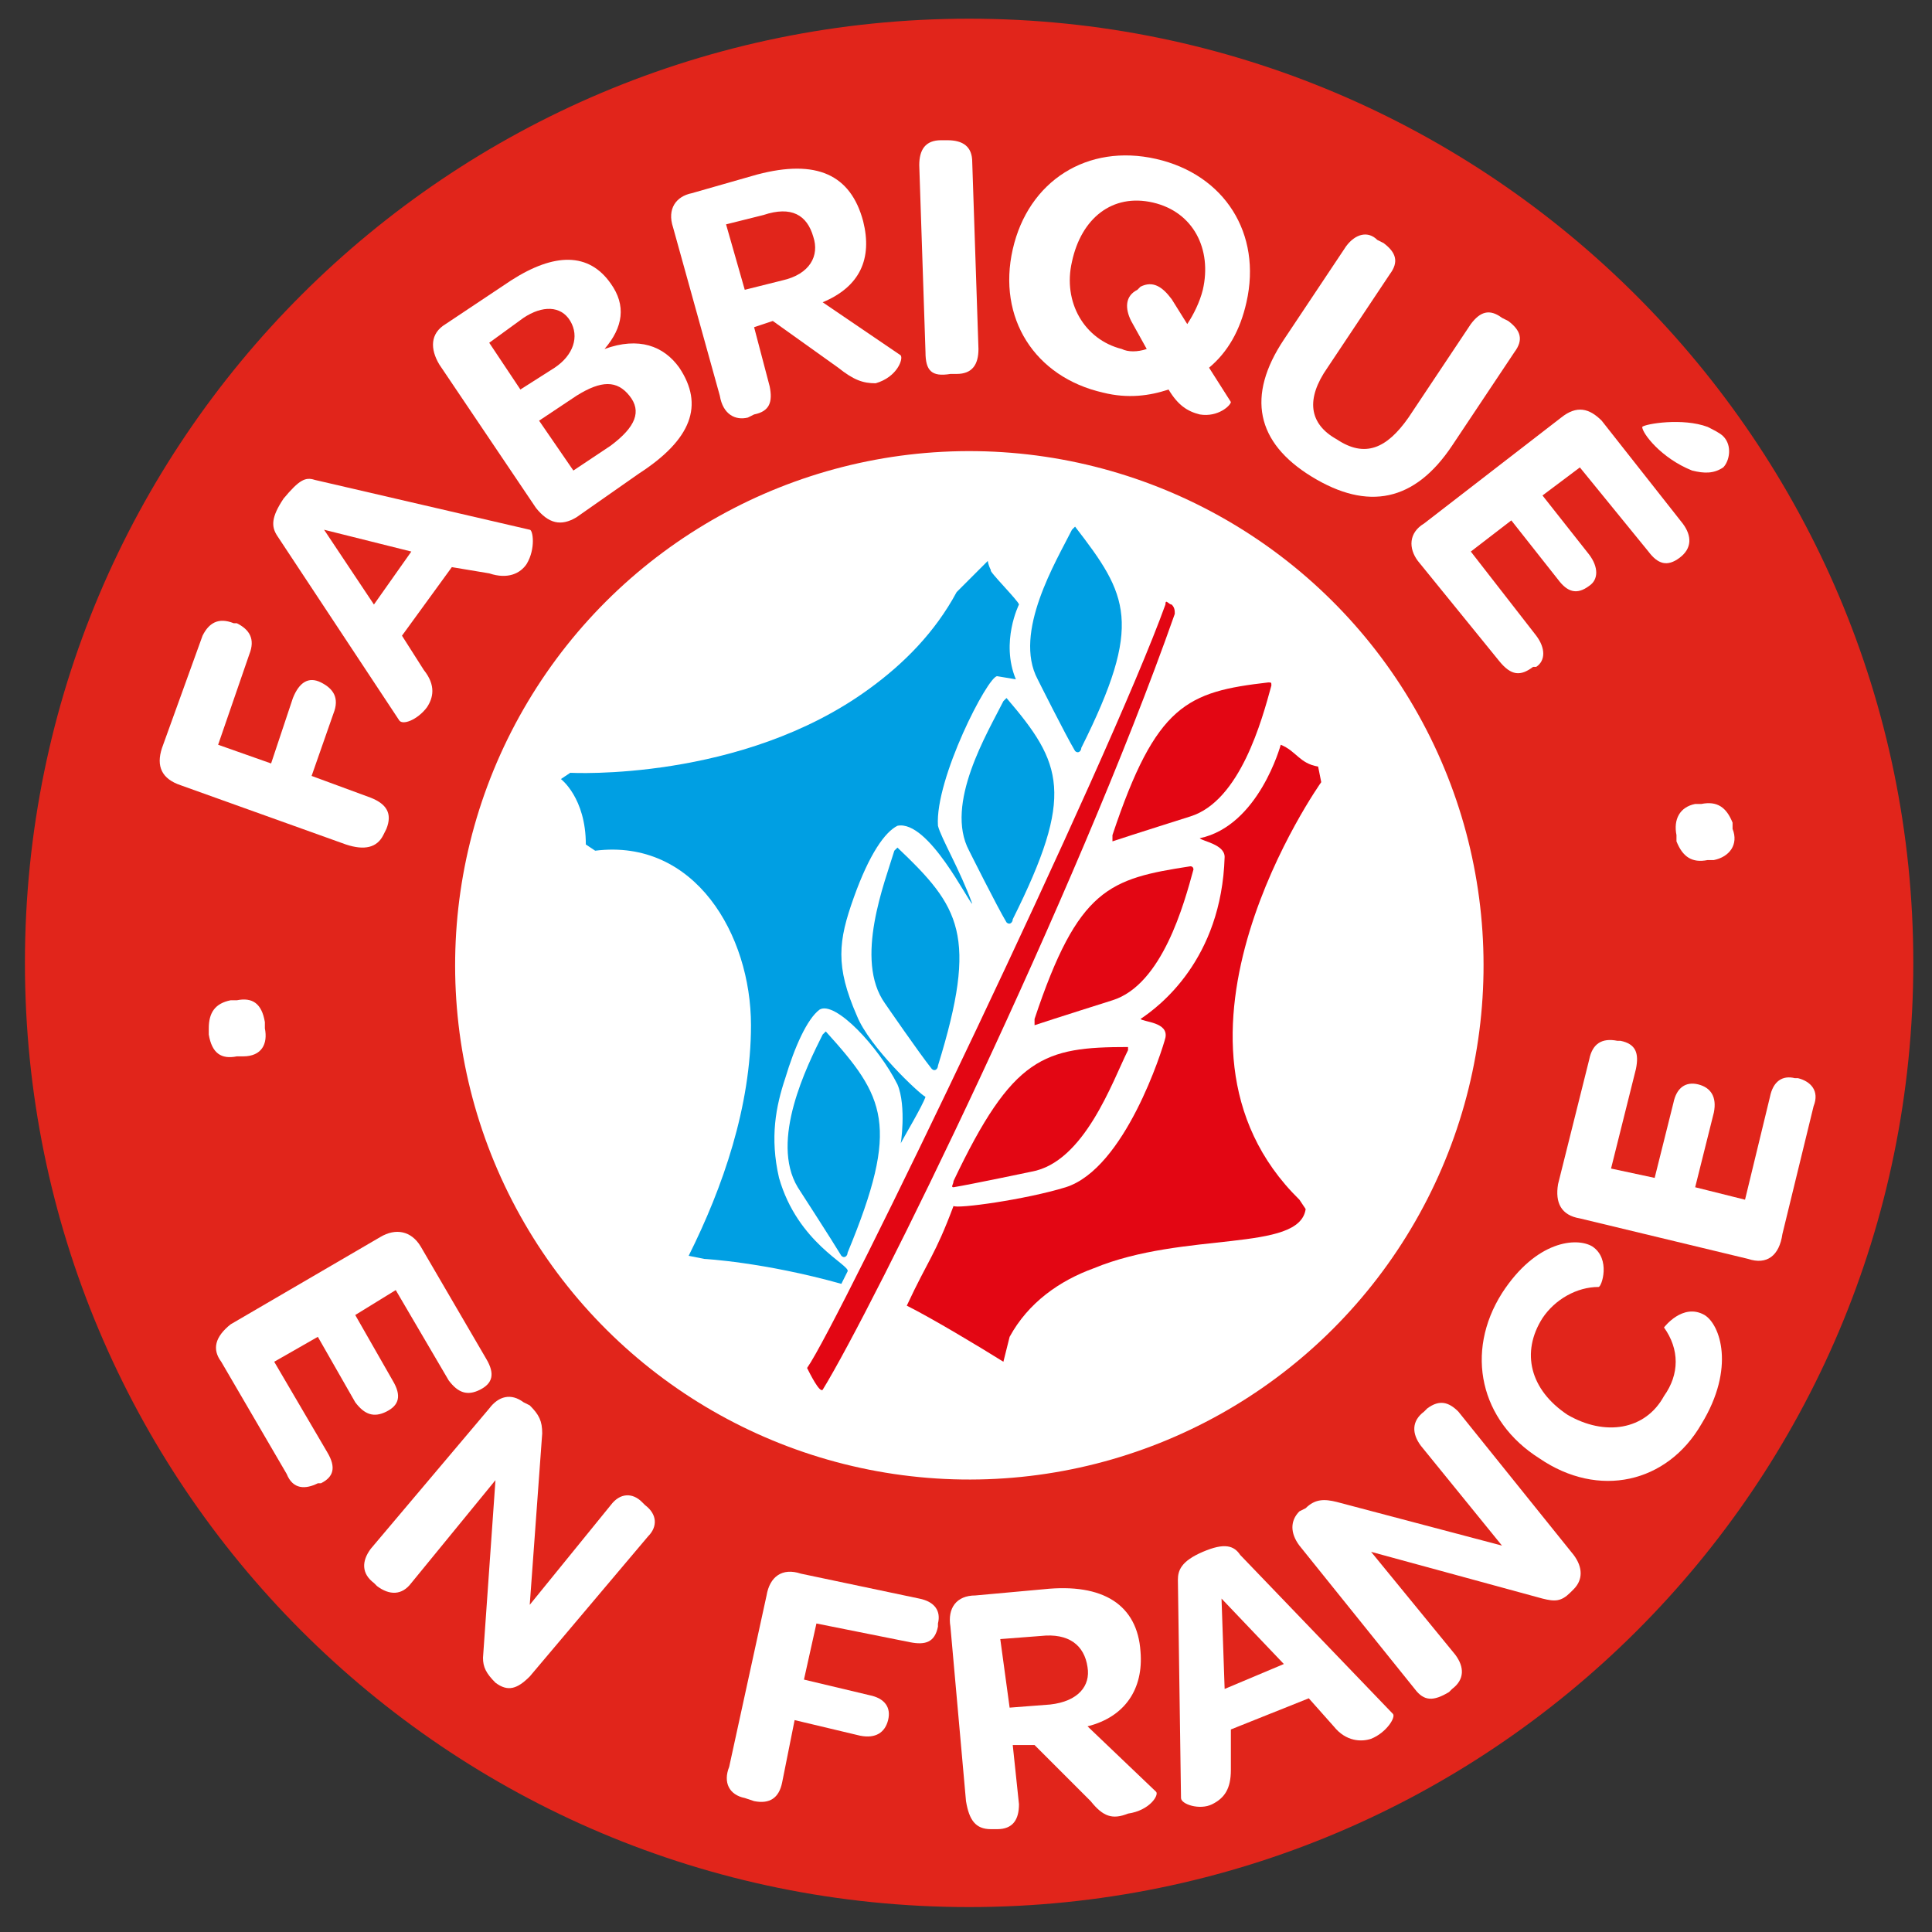
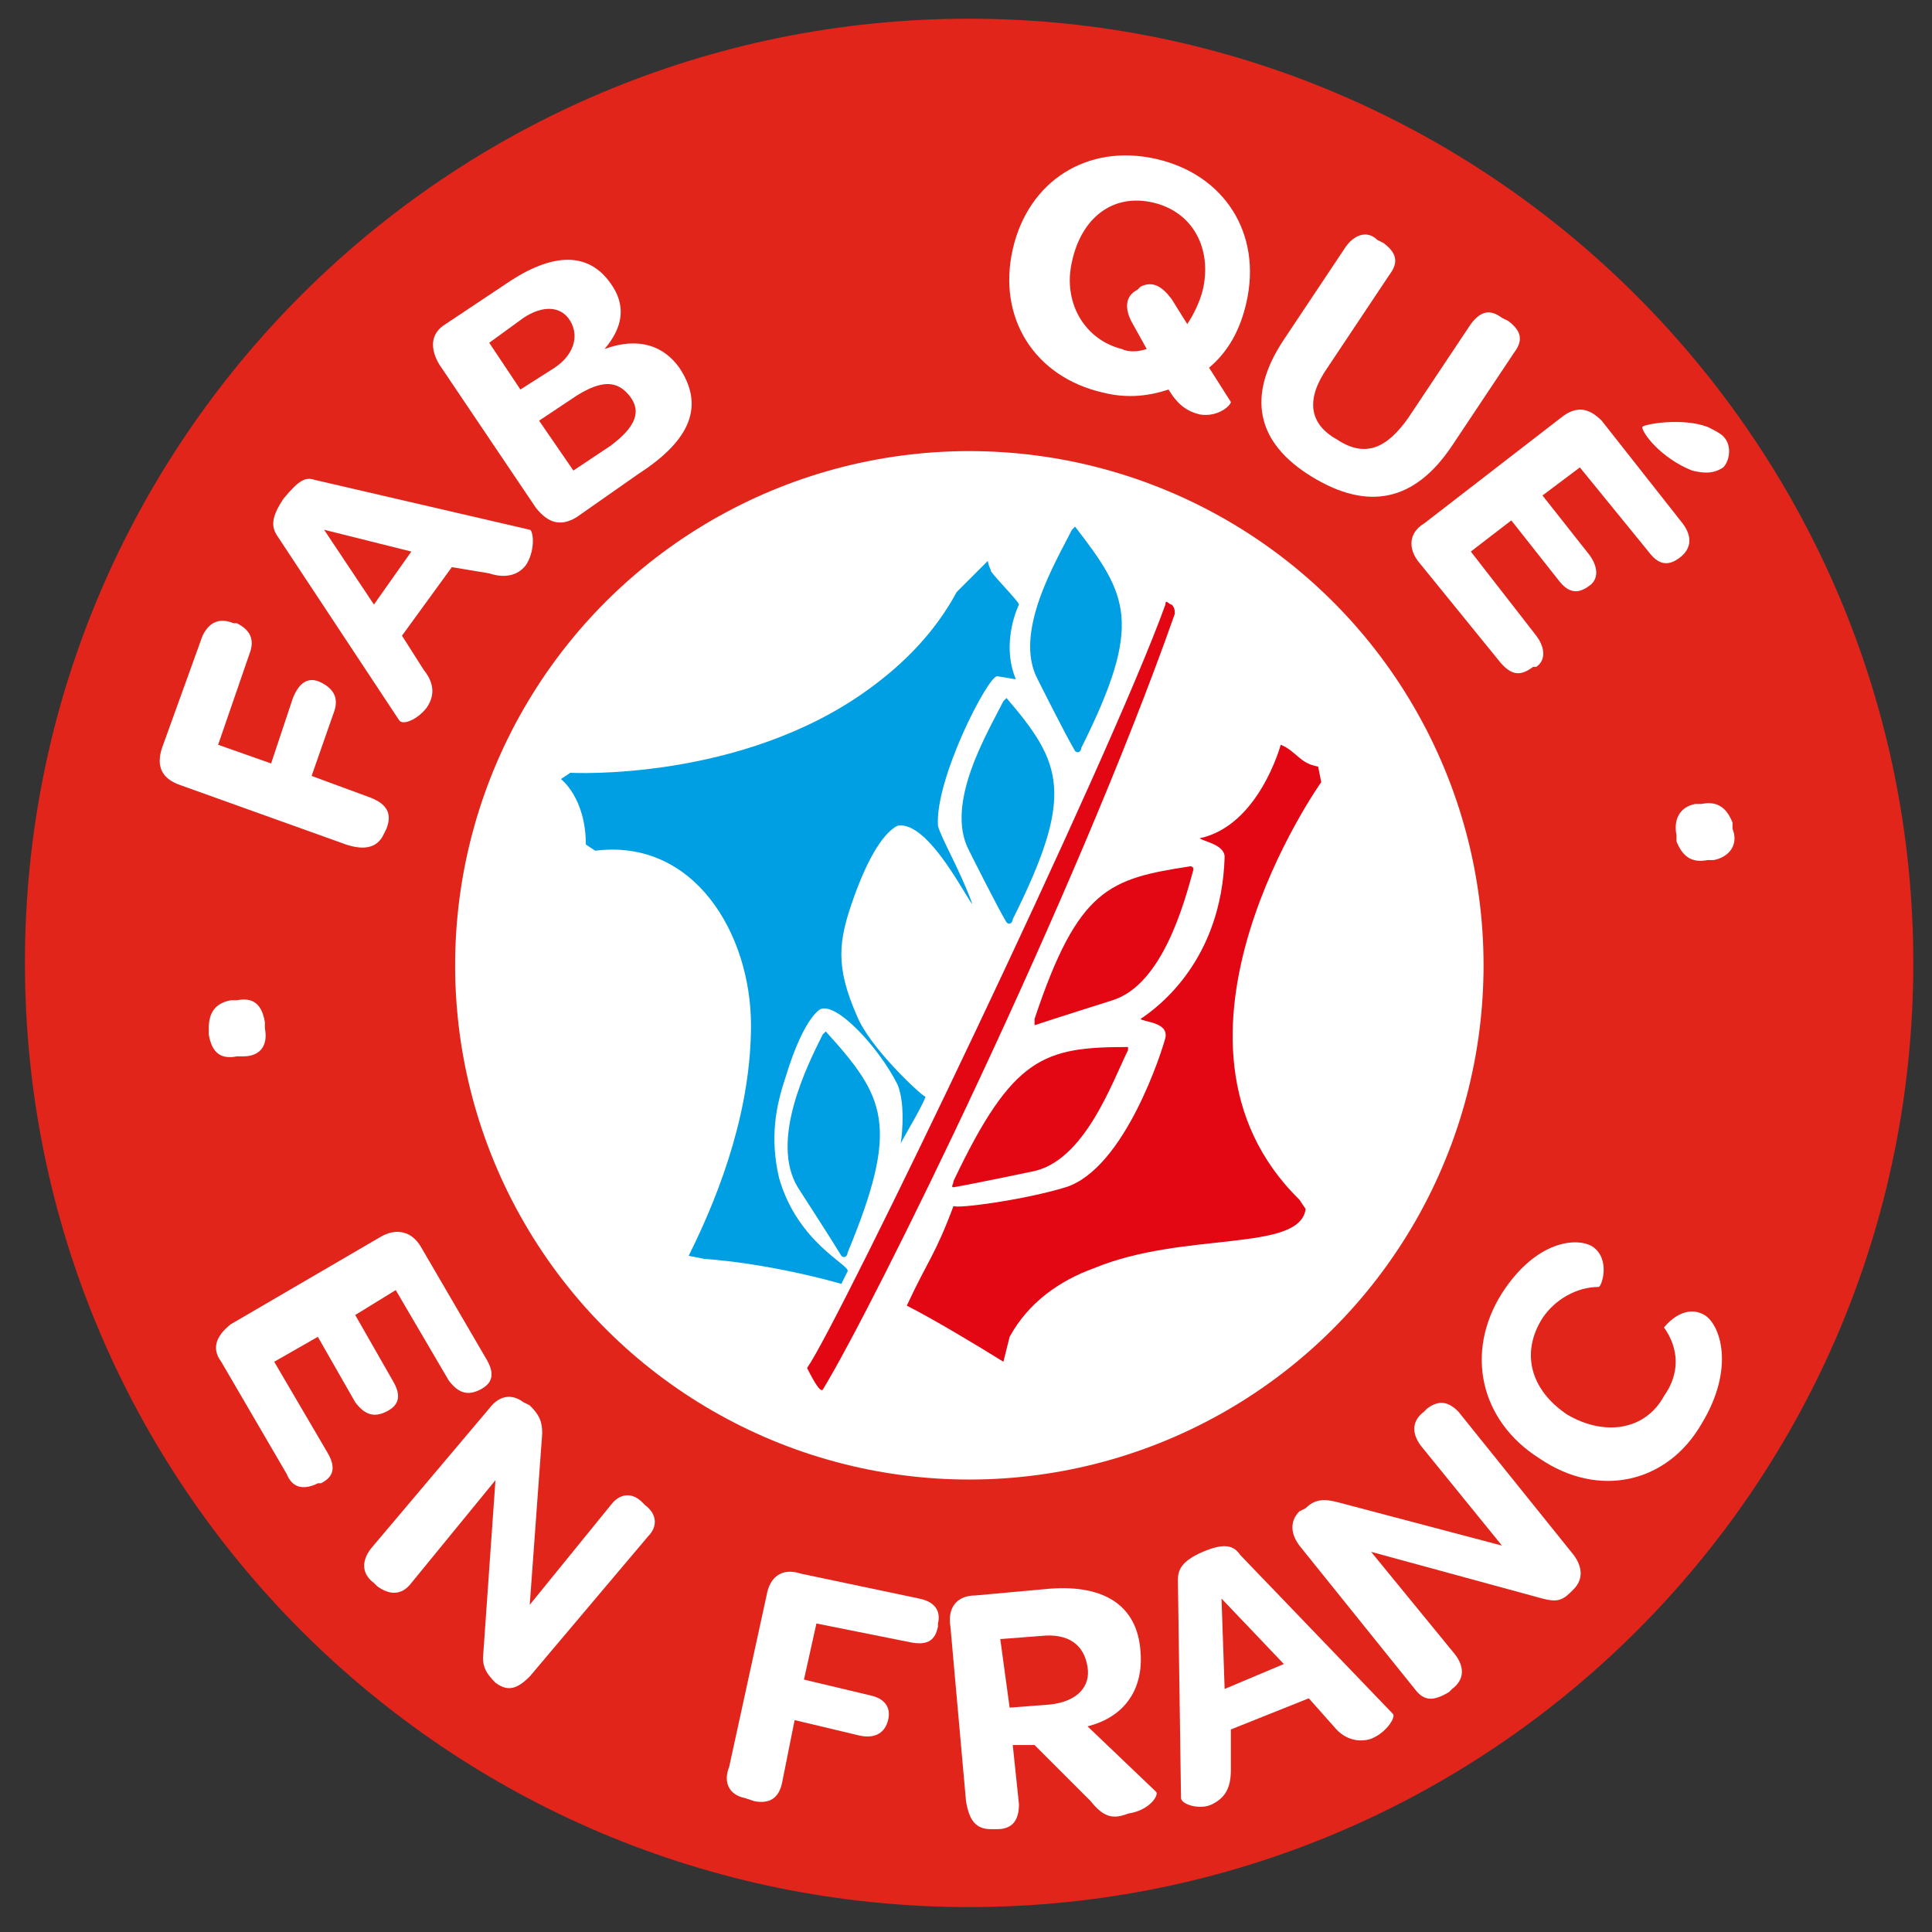
<svg xmlns="http://www.w3.org/2000/svg" version="1.1" id="Calque_1" x="0px" y="0px" viewBox="0 0 62 62" style="enable-background:new 0 0 62 62;" xml:space="preserve">
  <rect x="0" y="0" width="62" height="62" fill="#333333" stroke="none" />
  <style type="text/css">
	.st0{fill:#E1251B;}
	.st1{fill:#FFFFFF;}
	.st2{fill:#009FE3;}
	.st3{fill:#E30613;}
</style>
  <g>
    <g>
      <path class="st0" d="M61.4,30.9c0,16.8-13.6,30.3-30.3,30.3c-16.8,0-30.3-13.6-30.3-30.3c0-16.8,13.6-30.3,30.3-30.3    C47.8,0.6,61.4,14.2,61.4,30.9z" />
      <ellipse transform="matrix(1.470069e-02 -1 1 1.470069e-02 -0.25 61.624)" class="st1" cx="31.1" cy="30.9" rx="16.5" ry="16.5" />
      <g>
        <path class="st1" d="M42.4,26.1l-0.6-1.8L41,24.1c-0.3-0.1-0.7-0.1-1-0.2c0-0.2-0.1-0.4-0.2-0.6c-0.2-0.3-0.6-0.6-1.1-0.6     c0.4-0.7,0.6-1.7,0.2-2.7c-0.4-1-0.5-1.6-0.5-1.6l0,0c-0.2-0.6-0.8-1-1.4-1c-0.4,0-0.7,0.1-1,0.4l-0.4,0.4L34.8,19     c-0.3,0.3-0.6,0.6-0.8,1c-0.3-0.3-0.4-0.5-0.4-0.5l0,0l0,0c-0.2-0.3,1.2,1-0.9-0.5c-2.1-1.5-3.2,0.7-3.2,0.7l-0.1,0.2     c-0.5,0.9-1.2,1.7-2.1,2.3c-2.7,2-6.3,2.2-7.4,2.2c-0.1,0-0.2,0-0.2,0l-0.6,0L17.3,26l1.3,0.9c0,0.1,0.2,0.3,0.2,0.7l0,0.7l1.2,1     l0.5-0.1c0.1,0,0.2,0,0.3,0c0.6,0,1.1,0.2,1.6,0.7c0.7,0.7,1.1,1.8,1.1,2.9c0,1.8-0.6,3.9-1.7,6L21,40.3l2.3,0.4l0.1,0     c0,0,1.2,0,2.9,0.5c-0.3,0.5-0.6,1.1-0.9,1.6L25,43.4l0.3,0.6c0.3,0.7,0.8,1.6,1.8,1.7l0.9,0.1l0.4-0.8c0.4-0.8,0.9-1.6,1.3-2.4     c0.5,0.3,1,0.6,1.5,0.9l1.5,1l0.7-2.2c0.4-0.6,0.9-1,1.6-1.3c1-0.4,2.1-0.5,3.1-0.6c1.6-0.2,3.4-0.4,3.7-2l0.1-0.6l-0.6-0.8     l-0.1-0.1C37.6,33.1,42,26.7,42,26.6L42.4,26.1z" />
      </g>
      <g>
        <g>
          <path class="st2" d="M29.7,35.2c-0.2-0.1-1.8-1.6-2.2-2.6c-0.7-1.6-0.6-2.4-0.1-3.8c0.5-1.4,1-2.1,1.4-2.3      c1-0.2,2.3,2.5,2.4,2.5c-0.4-1.1-1-2.1-1.1-2.5C30,25,31.7,21.7,32,21.7c0,0,0.6,0.1,0.6,0.1c-0.5-1.2,0.1-2.4,0.1-2.4      c0-0.1-1-1.1-0.9-1.1c-0.1-0.2-0.1-0.3-0.1-0.3l-1,1c-0.7,1.3-1.7,2.3-2.8,3.1c-4.1,3-9.6,2.7-9.6,2.7L18,25      c0,0,0.8,0.6,0.8,2.1l0.3,0.2c3.2-0.4,5,2.7,5,5.6c0,2.6-0.9,5.2-2,7.4l0.5,0.1c0,0,1.9,0.1,4.4,0.8c0.2-0.4,0,0,0.2-0.4      c0.1-0.2-1.6-0.9-2.2-3c-0.3-1.3-0.1-2.3,0.2-3.2c0.3-1,0.7-1.9,1.1-2.2c0.5-0.3,1.9,1.2,2.5,2.4c0.3,0.7,0.1,2,0.1,1.9      C29,36.5,29.6,35.5,29.7,35.2z" />
        </g>
        <g>
          <path class="st3" d="M42.4,25.1l-0.1-0.5c-0.6-0.1-0.7-0.5-1.2-0.7c0,0-0.7,2.6-2.6,3c0.1,0.1,0.8,0.2,0.8,0.6      c-0.1,3.3-2.1,4.8-2.7,5.2c0.1,0.1,0.9,0.1,0.8,0.6c-0.1,0.4-1.3,4.2-3.2,4.8c-1.3,0.4-3.5,0.7-3.6,0.6      c-0.6,1.6-0.8,1.7-1.5,3.2c0.8,0.4,2.3,1.3,3.1,1.8l0.2-0.8c0.6-1.1,1.6-1.8,2.7-2.2c2.9-1.2,6.6-0.5,6.8-1.9l-0.2-0.3      C36.5,33.4,42.4,25.1,42.4,25.1z" />
        </g>
      </g>
      <g>
        <g>
          <path class="st1" d="M7.4,32.1l0.2,0c0.5-0.1,0.8,0.1,0.9,0.7l0,0.2c0.1,0.5-0.1,0.9-0.7,0.9l-0.2,0c-0.5,0.1-0.8-0.1-0.9-0.7      l0-0.2C6.7,32.5,6.9,32.2,7.4,32.1z" />
          <path class="st1" d="M55,27.6l-0.2,0c-0.5,0.1-0.8-0.1-1-0.6l0-0.2c-0.1-0.5,0.1-0.9,0.6-1l0.2,0c0.5-0.1,0.8,0.1,1,0.6l0,0.2      C55.8,27.1,55.5,27.5,55,27.6z" />
        </g>
      </g>
      <g>
        <path class="st1" d="M11.1,27.1l-5.3-1.9c-0.6-0.2-0.8-0.6-0.6-1.2l1.3-3.6C6.7,20,7,19.8,7.5,20l0.1,0c0.4,0.2,0.6,0.5,0.4,1     l-1,2.9l1.7,0.6l0.7-2.1c0.2-0.5,0.5-0.7,0.9-0.5l0,0c0.4,0.2,0.6,0.5,0.4,1l-0.7,2l1.9,0.7c0.5,0.2,0.7,0.5,0.5,1l-0.1,0.2     C12.1,27.2,11.7,27.3,11.1,27.1z" />
        <path class="st1" d="M14.5,18.2l-1.6,2.2l0.7,1.1c0.4,0.5,0.3,0.9,0.1,1.2c-0.3,0.4-0.8,0.6-0.9,0.4l-3.9-5.9     c-0.2-0.3-0.2-0.6,0.2-1.2c0.5-0.6,0.7-0.7,1-0.6l6.9,1.6c0.1,0,0.2,0.6-0.1,1.1c-0.2,0.3-0.6,0.5-1.2,0.3L14.5,18.2z M12,19.4     l1.2-1.7L10.4,17L12,19.4z" />
        <path class="st1" d="M17.2,16.3l-3.1-4.6c-0.3-0.5-0.3-1,0.2-1.3L16.4,9c1.4-0.9,2.5-0.9,3.2,0.1c0.5,0.7,0.4,1.4-0.2,2.1     c1.1-0.4,1.9-0.1,2.4,0.6c0.8,1.2,0.4,2.3-1.3,3.4l-2,1.4C18,16.9,17.6,16.8,17.2,16.3z M17.8,11.8c0.6-0.4,0.8-1,0.5-1.5     c-0.3-0.5-0.9-0.5-1.5-0.1l-1.1,0.8l1,1.5L17.8,11.8z M19.6,14.3c0.8-0.6,1-1.1,0.6-1.6c-0.4-0.5-0.9-0.5-1.7,0l-1.2,0.8l1.1,1.6     L19.6,14.3z" />
-         <path class="st1" d="M26.9,11.8l-2.1-1.5l-0.6,0.2l0.5,1.9c0.1,0.5,0,0.8-0.5,0.9L24,13.4c-0.4,0.1-0.8-0.1-0.9-0.7l-1.5-5.4     c-0.2-0.6,0.1-1,0.6-1.1l2.1-0.6c1.9-0.5,3,0,3.4,1.5c0.3,1.2-0.1,2.1-1.3,2.6l2.5,1.7c0.1,0.1-0.1,0.7-0.8,0.9     C27.7,12.3,27.4,12.2,26.9,11.8z M23.9,9.3L25.1,9c0.9-0.2,1.2-0.8,1-1.4c-0.2-0.7-0.7-1-1.6-0.7l-1.2,0.3L23.9,9.3z" />
-         <path class="st1" d="M29.7,11.3l-0.2-6c0-0.5,0.2-0.8,0.7-0.8l0.2,0c0.5,0,0.8,0.2,0.8,0.7l0.2,6c0,0.5-0.2,0.8-0.7,0.8l-0.2,0     C29.9,12.1,29.7,11.9,29.7,11.3z" />
        <path class="st1" d="M37.5,12.5c-0.6,0.2-1.3,0.3-2.1,0.1c-2.2-0.5-3.4-2.4-2.9-4.6c0.5-2.2,2.4-3.4,4.6-2.9     c2.2,0.5,3.4,2.4,2.9,4.6c-0.2,0.9-0.6,1.6-1.2,2.1l0.7,1.1c0,0.1-0.4,0.5-1,0.4C38.1,13.2,37.8,13,37.5,12.5z M36.8,11.2     l-0.5-0.9c-0.2-0.4-0.2-0.8,0.2-1l0.1-0.1c0.4-0.2,0.7,0,1,0.4l0.5,0.8c0.2-0.3,0.4-0.7,0.5-1.1c0.3-1.3-0.3-2.5-1.6-2.8     c-1.3-0.3-2.3,0.5-2.6,1.9c-0.3,1.3,0.4,2.5,1.6,2.8C36.2,11.3,36.5,11.3,36.8,11.2z" />
        <path class="st1" d="M41.2,10.9l2-3c0.3-0.4,0.7-0.5,1-0.2l0.2,0.1c0.4,0.3,0.5,0.6,0.2,1l-2,3c-0.7,1-0.6,1.8,0.3,2.3     c0.9,0.6,1.6,0.3,2.3-0.7l2-3c0.3-0.4,0.6-0.5,1-0.2l0.2,0.1c0.4,0.3,0.5,0.6,0.2,1l-2,3c-1.2,1.8-2.7,2.1-4.5,1     C40.3,14.2,40,12.7,41.2,10.9z" />
        <path class="st1" d="M45.7,16.8l4.4-3.4c0.5-0.4,0.9-0.3,1.3,0.1l2.6,3.3c0.3,0.4,0.3,0.8-0.1,1.1l0,0c-0.4,0.3-0.7,0.2-1-0.2     L50.7,15l-1.2,0.9l1.5,1.9c0.3,0.4,0.3,0.8,0,1l0,0c-0.4,0.3-0.7,0.2-1-0.2l-1.5-1.9l-1.3,1l2.1,2.7c0.3,0.4,0.3,0.8,0,1l-0.1,0     c-0.4,0.3-0.7,0.3-1.1-0.2L45.5,18C45.2,17.6,45.2,17.1,45.7,16.8z M54.8,13.7c0.2,0.1,0.4,0.2,0.5,0.3c0.3,0.3,0.2,0.8,0,1     c-0.3,0.2-0.6,0.2-1,0.1c-1-0.4-1.6-1.2-1.6-1.4C52.8,13.6,54,13.4,54.8,13.7z" />
      </g>
      <g>
        <path class="st1" d="M7.4,42.5l4.8-2.8c0.5-0.3,1-0.2,1.3,0.3l2.1,3.6c0.3,0.5,0.2,0.8-0.2,1l0,0c-0.4,0.2-0.7,0.1-1-0.3     l-1.7-2.9l-1.3,0.8l1.2,2.1c0.3,0.5,0.2,0.8-0.2,1l0,0c-0.4,0.2-0.7,0.1-1-0.3l-1.2-2.1l-1.4,0.8l1.7,2.9c0.3,0.5,0.2,0.8-0.2,1     l-0.1,0c-0.4,0.2-0.8,0.2-1-0.3l-2.1-3.6C6.8,43.3,6.9,42.9,7.4,42.5z" />
        <path class="st1" d="M11.9,49.7l3.8-4.5c0.3-0.4,0.7-0.5,1.1-0.2l0.2,0.1c0.3,0.3,0.4,0.5,0.4,0.9L17,51.5l2.6-3.2     c0.3-0.4,0.7-0.4,1-0.1l0.1,0.1c0.4,0.3,0.4,0.7,0.1,1l-3.8,4.5c-0.4,0.4-0.7,0.5-1.1,0.2L15.9,54c-0.3-0.3-0.4-0.5-0.4-0.8     l0.4-5.7l-2.7,3.3c-0.3,0.4-0.7,0.4-1.1,0.1L12,50.8C11.6,50.5,11.6,50.1,11.9,49.7z" />
        <path class="st1" d="M23.4,56.7l1.2-5.5c0.1-0.6,0.5-0.9,1.1-0.7l3.8,0.8c0.5,0.1,0.7,0.4,0.6,0.8l0,0.1     c-0.1,0.5-0.4,0.6-0.9,0.5l-3-0.6l-0.4,1.8l2.1,0.5c0.5,0.1,0.7,0.4,0.6,0.8l0,0c-0.1,0.4-0.4,0.6-0.9,0.5l-2.1-0.5l-0.4,2     c-0.1,0.5-0.4,0.7-0.9,0.6l-0.3-0.1C23.4,57.6,23.2,57.2,23.4,56.7z" />
        <path class="st1" d="M35,57.8L33.2,56L32.5,56l0.2,1.9c0,0.5-0.2,0.8-0.7,0.8l-0.2,0c-0.5,0-0.7-0.3-0.8-0.9l-0.5-5.6     c-0.1-0.6,0.2-1,0.8-1l2.2-0.2c1.9-0.2,3,0.5,3.1,2c0.1,1.2-0.5,2.1-1.7,2.4l2.2,2.1c0.1,0.1-0.2,0.6-0.9,0.7     C35.7,58.4,35.4,58.3,35,57.8z M32.4,54.8l1.3-0.1c0.9-0.1,1.3-0.6,1.2-1.2c-0.1-0.7-0.6-1.1-1.5-1l-1.3,0.1L32.4,54.8z" />
        <path class="st1" d="M42,54.5l-2.5,1l0,1.3c0,0.6-0.2,0.9-0.6,1.1c-0.4,0.2-1,0-1-0.2l-0.1-7c0-0.3,0.1-0.6,0.8-0.9     c0.7-0.3,1-0.2,1.2,0.1l4.9,5.1c0.1,0.1-0.2,0.6-0.7,0.8c-0.3,0.1-0.8,0.1-1.2-0.4L42,54.5z M39.3,54.2l1.9-0.8l-2-2.1L39.3,54.2     z" />
        <path class="st1" d="M45.4,54.2l-3.7-4.6c-0.3-0.4-0.3-0.8,0-1.1l0.2-0.1c0.3-0.3,0.6-0.3,1-0.2l5.3,1.4l-2.6-3.2     c-0.3-0.4-0.3-0.8,0.1-1.1l0.1-0.1c0.4-0.3,0.7-0.2,1,0.1l3.7,4.6c0.3,0.4,0.3,0.8,0,1.1l-0.1,0.1c-0.3,0.3-0.5,0.3-0.9,0.2     l-5.5-1.5l2.7,3.3c0.3,0.4,0.3,0.8-0.1,1.1l-0.1,0.1C46,54.6,45.7,54.6,45.4,54.2z" />
        <path class="st1" d="M49.4,46.8c-1.9-1.2-2.4-3.4-1.2-5.3c1.1-1.7,2.4-1.8,2.9-1.5c0.6,0.4,0.3,1.3,0.2,1.3c-0.7,0-1.4,0.4-1.8,1     c-0.7,1.1-0.4,2.3,0.8,3.1c1.2,0.7,2.5,0.5,3.1-0.6c0.5-0.7,0.5-1.5,0-2.2c0,0,0.6-0.8,1.3-0.4c0.5,0.3,1,1.7-0.1,3.5     C53.5,47.6,51.3,48.1,49.4,46.8z" />
-         <path class="st1" d="M56.1,40.4l-5.4-1.3C50.1,39,49.9,38.6,50,38l1-4c0.1-0.5,0.4-0.7,0.9-0.6l0.1,0c0.5,0.1,0.6,0.4,0.5,0.9     l-0.8,3.2l1.4,0.3l0.6-2.4c0.1-0.5,0.4-0.7,0.8-0.6l0,0c0.4,0.1,0.6,0.4,0.5,0.9l-0.6,2.4l1.6,0.4l0.8-3.3     c0.1-0.5,0.4-0.7,0.8-0.6l0.1,0c0.4,0.1,0.7,0.4,0.5,0.9l-1,4.1C57.1,40.3,56.7,40.6,56.1,40.4z" />
      </g>
      <g>
        <path class="st3" d="M25.9,43.9c0.1,0.2,0.4,0.8,0.5,0.7C28,42,34.5,28.8,37.7,19.7c0-0.1,0-0.2-0.1-0.3c-0.1,0-0.2-0.2-0.2,0     C35.6,24.4,26.9,42.5,25.9,43.9z" />
-         <path class="st3" d="M35.7,26.8c0,0.1,0,0.2,0,0.2c0.6-0.2,2.5-0.8,2.5-0.8c1.6-0.5,2.3-3.1,2.6-4.2c0-0.1,0-0.1-0.1-0.1     C38.1,22.2,37.1,22.6,35.7,26.8z" />
        <path class="st3" d="M33.2,32.7c0,0.1,0,0.2,0,0.2c0.6-0.2,2.5-0.8,2.5-0.8c1.6-0.5,2.3-3.1,2.6-4.2c0,0,0-0.1-0.1-0.1     C35.6,28.2,34.6,28.5,33.2,32.7z" />
        <path class="st2" d="M32.5,29.5c0,0.1-0.1,0.2-0.2,0.1c-0.3-0.5-1.2-2.3-1.2-2.3c-0.8-1.5,0.6-3.8,1.1-4.8c0,0,0.1-0.1,0.1-0.1     C34.1,24.5,34.5,25.5,32.5,29.5z" />
        <path class="st2" d="M34.7,24c0,0.1-0.1,0.2-0.2,0.1c-0.3-0.5-1.2-2.3-1.2-2.3c-0.8-1.5,0.6-3.8,1.1-4.8c0,0,0.1-0.1,0.1-0.1     C36.2,19.1,36.7,20,34.7,24z" />
        <path class="st3" d="M30.6,37.9c0,0.1-0.1,0.2,0,0.2c0.6-0.1,2.5-0.5,2.5-0.5c1.7-0.3,2.6-2.9,3.1-3.9c0-0.1,0-0.1,0-0.1     C33.5,33.6,32.5,33.9,30.6,37.9z" />
        <path class="st2" d="M27.2,40.2c0,0.1-0.1,0.2-0.2,0.1c-0.3-0.5-1.4-2.2-1.4-2.2c-0.9-1.5,0.3-3.9,0.8-4.9c0,0,0.1-0.1,0.1-0.1     C28.4,35.2,28.9,36.1,27.2,40.2z" />
-         <path class="st2" d="M30.1,34.2c0,0.1-0.1,0.2-0.2,0.1c-0.4-0.5-1.5-2.1-1.5-2.1c-1-1.4,0-3.9,0.3-4.9c0,0,0.1-0.1,0.1-0.1     C30.8,29.1,31.4,30,30.1,34.2z" />
      </g>
    </g>
  </g>
</svg>